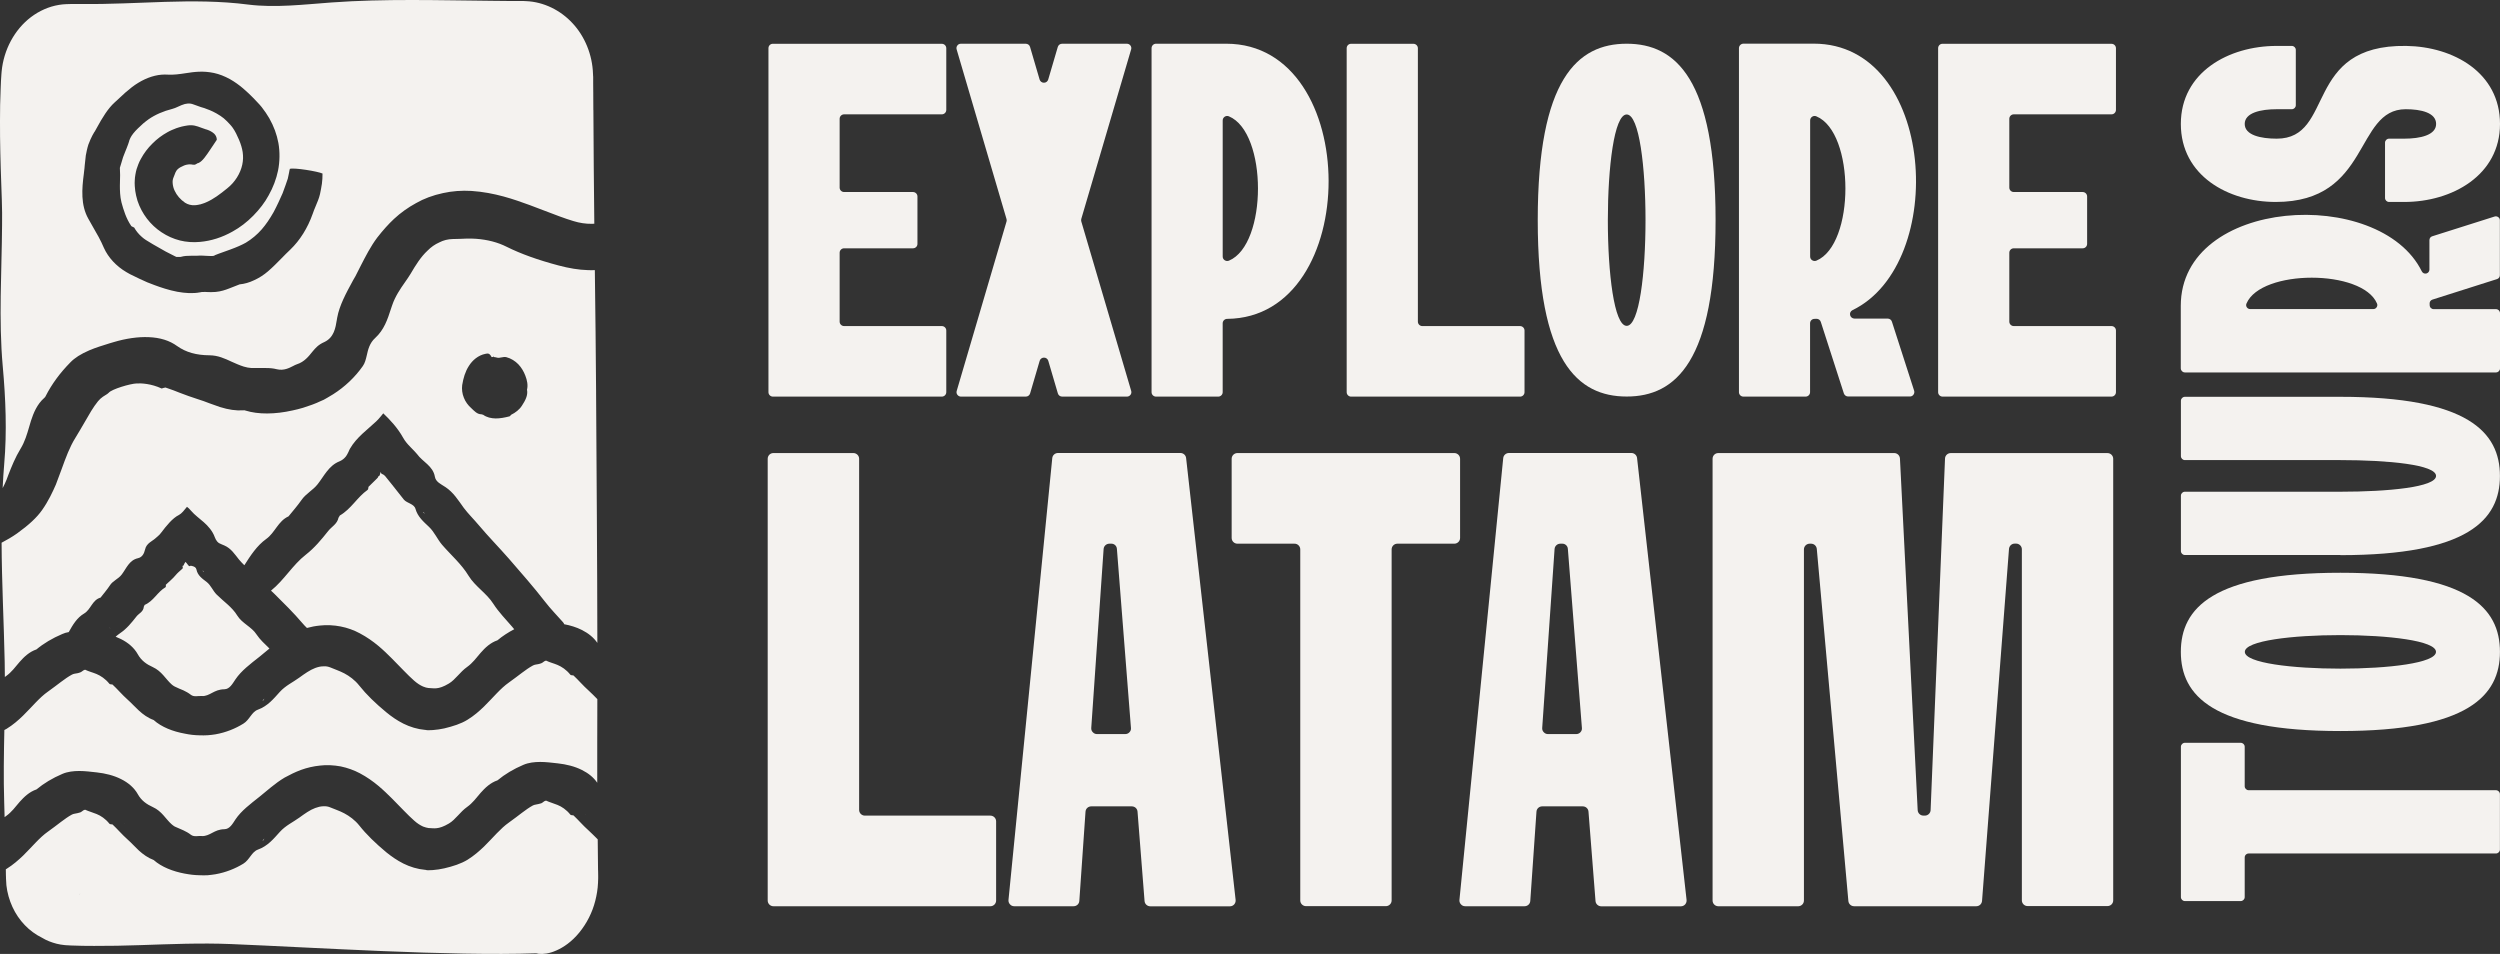
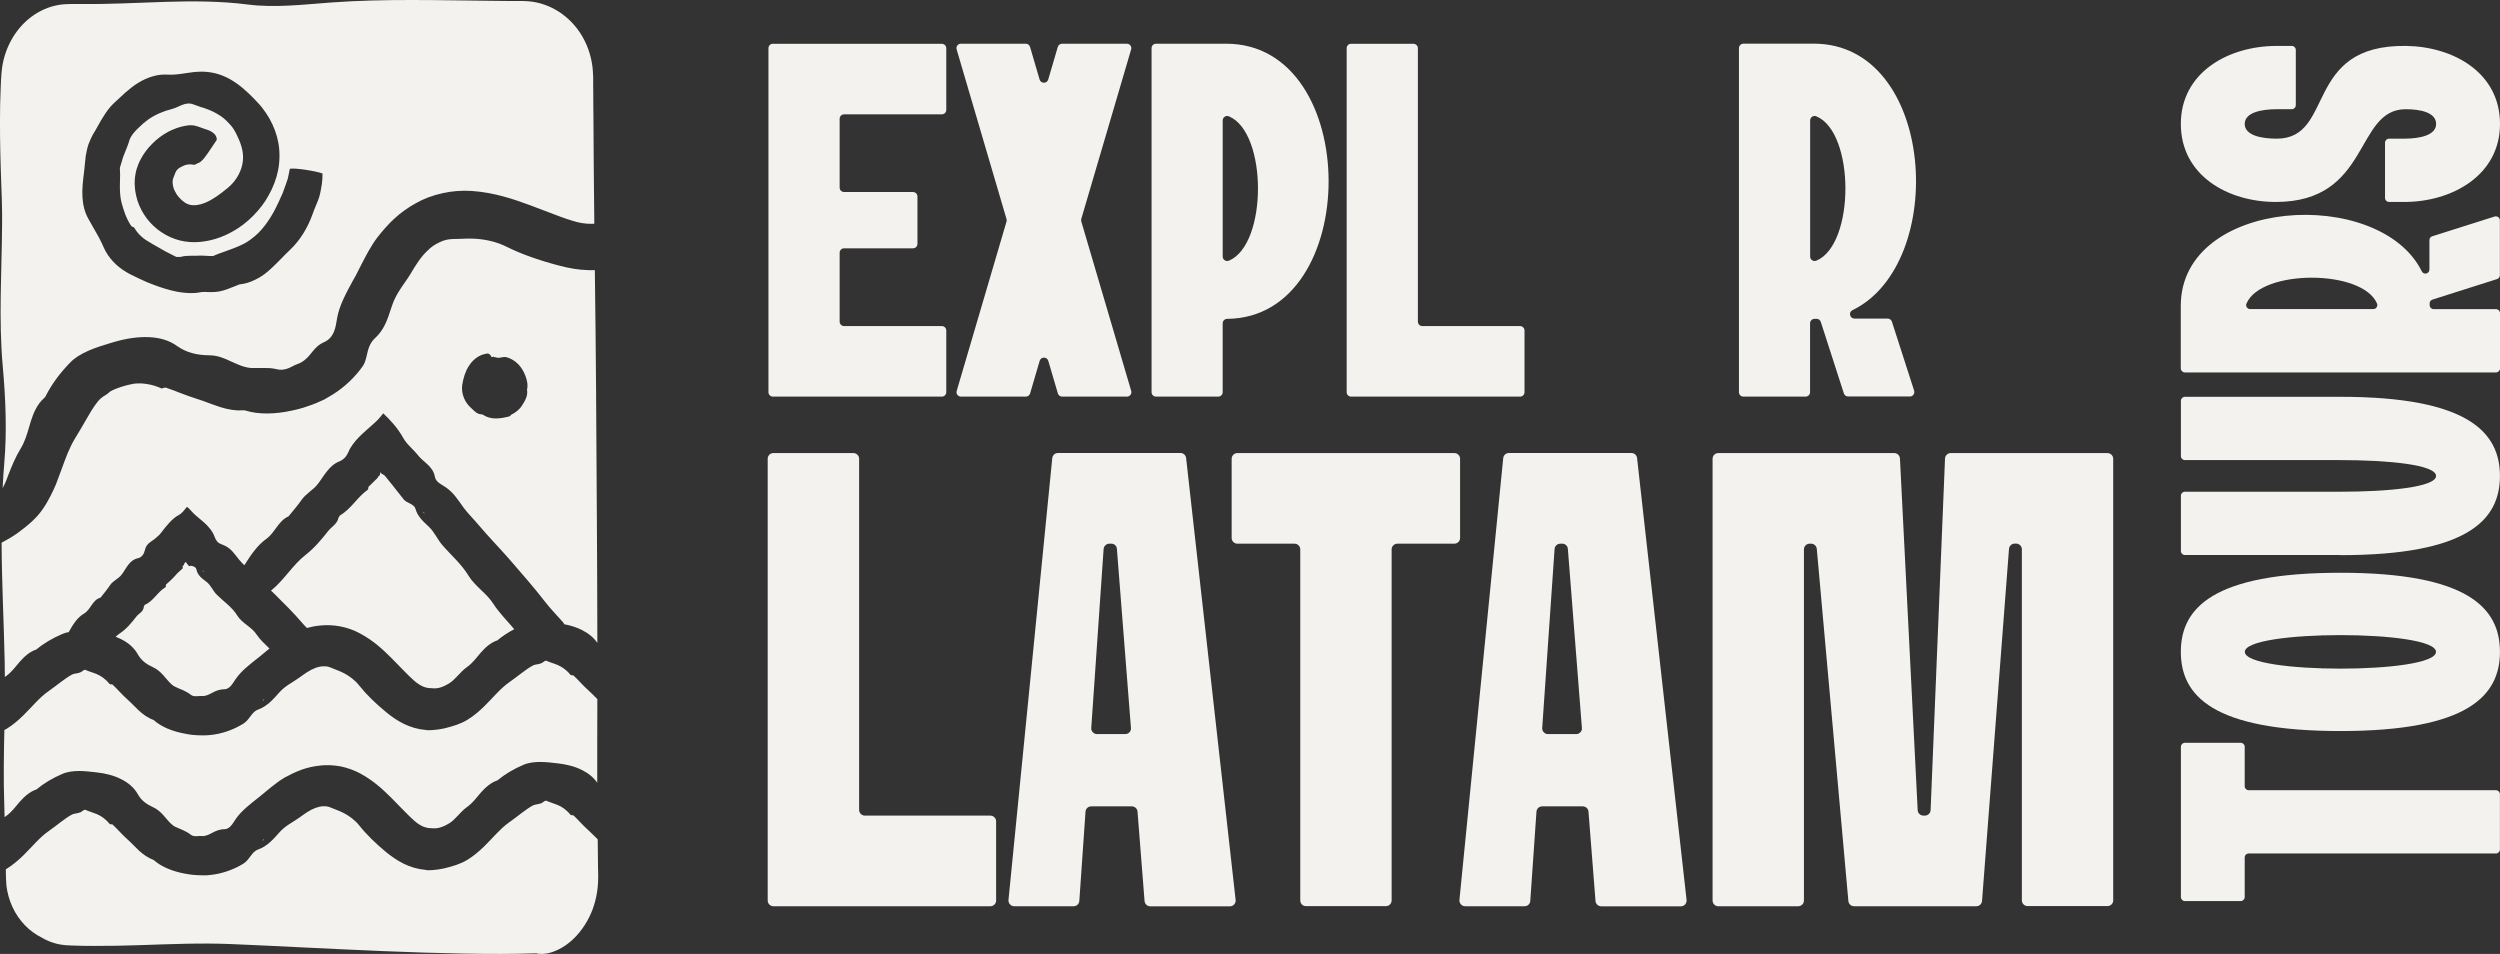
<svg xmlns="http://www.w3.org/2000/svg" width="152" height="58" viewBox="0 0 152 58" fill="none">
  <rect x="0" y="0" width="152" height="58" fill="#333333" stroke="none" />
  <path d="M46.993 2.663H57.263C57.412 2.663 57.534 2.784 57.534 2.931V6.683C57.534 6.831 57.412 6.952 57.263 6.952H51.321C51.172 6.952 51.05 7.074 51.05 7.221V11.406C51.05 11.555 51.172 11.675 51.321 11.675H55.51C55.659 11.675 55.781 11.797 55.781 11.944V14.829C55.781 14.976 55.663 15.097 55.51 15.097H51.321C51.172 15.097 51.05 15.218 51.05 15.366V19.556C51.05 19.704 51.172 19.825 51.321 19.825H57.263C57.412 19.825 57.534 19.946 57.534 20.094V23.846C57.534 23.993 57.412 24.114 57.263 24.114H46.993C46.844 24.114 46.722 23.993 46.722 23.846V2.93C46.722 2.778 46.844 2.658 46.993 2.662V2.663Z" fill="#F4F2EF" />
  <path d="M61.194 13.31L58.164 3.005C58.138 2.918 58.155 2.836 58.207 2.766C58.26 2.692 58.338 2.659 58.426 2.659H62.365C62.488 2.659 62.593 2.736 62.627 2.853L63.208 4.835C63.244 4.952 63.349 5.03 63.47 5.03C63.592 5.03 63.698 4.952 63.732 4.835L64.314 2.853C64.349 2.736 64.454 2.659 64.576 2.659H68.511C68.603 2.659 68.677 2.697 68.73 2.766C68.782 2.835 68.799 2.918 68.773 3.005L65.742 13.31C65.729 13.362 65.729 13.41 65.742 13.462L68.777 23.767C68.803 23.855 68.786 23.936 68.734 24.006C68.681 24.075 68.603 24.114 68.515 24.114H64.58C64.458 24.114 64.352 24.036 64.318 23.919L63.736 21.938C63.701 21.821 63.596 21.743 63.474 21.743C63.352 21.743 63.247 21.821 63.212 21.938L62.631 23.919C62.596 24.036 62.491 24.114 62.369 24.114H58.43C58.342 24.114 58.264 24.075 58.211 24.006C58.159 23.937 58.142 23.855 58.168 23.767L61.199 13.462C61.212 13.41 61.212 13.362 61.194 13.31Z" fill="#F4F2EF" />
  <path d="M70.286 2.658H74.558C82.835 2.658 82.853 19.317 74.61 19.387C74.461 19.387 74.339 19.509 74.339 19.656V23.846C74.339 23.993 74.217 24.114 74.068 24.114H70.286C70.137 24.114 70.015 23.993 70.015 23.846V2.93C70.015 2.778 70.137 2.658 70.286 2.658ZM74.462 15.822C74.541 15.874 74.632 15.883 74.72 15.848C77.073 14.864 77.073 8.058 74.72 7.074C74.632 7.035 74.541 7.044 74.462 7.096C74.384 7.148 74.34 7.231 74.34 7.322V15.597C74.34 15.692 74.384 15.771 74.462 15.823V15.822Z" fill="#F4F2EF" />
  <path d="M82.149 2.663H85.936C86.085 2.663 86.207 2.784 86.207 2.931V19.557C86.207 19.705 86.329 19.826 86.478 19.826H92.42C92.569 19.826 92.691 19.947 92.691 20.095V23.846C92.691 23.994 92.569 24.115 92.42 24.115H82.149C82 24.115 81.878 23.994 81.878 23.846V2.931C81.878 2.779 82 2.659 82.149 2.663Z" fill="#F4F2EF" />
-   <path d="M98.903 2.658C101.885 2.658 104.307 4.8 104.307 13.383C104.307 21.966 101.889 24.109 98.903 24.109C95.917 24.109 93.495 21.971 93.495 13.383C93.495 4.796 95.917 2.658 98.903 2.658ZM98.903 19.812C100.429 19.812 100.429 6.96 98.903 6.96C97.377 6.96 97.373 19.812 98.903 19.812Z" fill="#F4F2EF" />
  <path d="M106.003 2.654H110.275C117.69 2.654 118.473 16.026 112.631 18.858C112.517 18.914 112.456 19.036 112.487 19.162C112.517 19.284 112.627 19.37 112.754 19.37H114.77C114.888 19.37 114.993 19.444 115.028 19.557L116.379 23.752C116.405 23.838 116.392 23.92 116.34 23.994C116.287 24.068 116.213 24.107 116.121 24.107H112.369C112.247 24.107 112.147 24.033 112.107 23.92L110.704 19.57C110.664 19.453 110.56 19.379 110.437 19.383C110.398 19.387 110.358 19.387 110.323 19.387C110.17 19.387 110.052 19.509 110.052 19.656V23.846C110.052 23.993 109.93 24.114 109.781 24.114H105.999C105.85 24.114 105.728 23.993 105.728 23.846V2.93C105.728 2.778 105.85 2.658 106.003 2.653V2.654ZM110.179 15.822C110.261 15.874 110.349 15.883 110.437 15.848C112.789 14.864 112.789 8.058 110.437 7.074C110.349 7.035 110.257 7.044 110.179 7.096C110.1 7.148 110.057 7.231 110.057 7.322V15.597C110.057 15.692 110.1 15.771 110.179 15.823V15.822Z" fill="#F4F2EF" />
-   <path d="M118.109 2.663H128.379C128.528 2.663 128.65 2.784 128.65 2.931V6.683C128.65 6.831 128.528 6.952 128.379 6.952H122.437C122.288 6.952 122.166 7.074 122.166 7.221V11.406C122.166 11.555 122.288 11.675 122.437 11.675H126.626C126.775 11.675 126.897 11.797 126.897 11.944V14.829C126.897 14.976 126.779 15.097 126.626 15.097H122.437C122.288 15.097 122.166 15.218 122.166 15.366V19.556C122.166 19.704 122.288 19.825 122.437 19.825H128.379C128.528 19.825 128.65 19.946 128.65 20.094V23.846C128.65 23.993 128.528 24.114 128.379 24.114H118.109C117.96 24.114 117.838 23.993 117.838 23.846V2.93C117.838 2.778 117.96 2.658 118.109 2.662V2.663Z" fill="#F4F2EF" />
  <path d="M136.478 54.544C136.478 54.676 136.368 54.785 136.235 54.785H132.841C132.708 54.785 132.599 54.676 132.599 54.544V45.403C132.599 45.271 132.708 45.162 132.841 45.162H136.235C136.368 45.162 136.478 45.271 136.478 45.403V47.804C136.478 47.936 136.587 48.045 136.72 48.045H151.752C151.885 48.045 151.995 48.154 151.995 48.286V51.652C151.995 51.784 151.885 51.892 151.752 51.892H136.72C136.587 51.892 136.473 52.002 136.478 52.141V54.544Z" fill="#F4F2EF" />
  <path d="M132.595 39.633C132.595 36.98 134.532 34.824 142.296 34.824C150.06 34.824 151.997 36.976 151.997 39.633C151.997 42.291 150.064 44.447 142.296 44.447C134.528 44.447 132.595 42.291 132.595 39.633ZM148.108 39.633C148.108 38.275 136.486 38.275 136.486 39.633C136.486 40.992 148.108 40.996 148.108 39.633Z" fill="#F4F2EF" />
  <path d="M142.295 33.745H132.841C132.708 33.745 132.599 33.636 132.599 33.504V30.138C132.599 30.006 132.708 29.897 132.841 29.897H142.299C145.205 29.897 148.112 29.617 148.112 28.936C148.112 28.254 145.205 27.974 142.299 27.974H132.841C132.708 27.974 132.599 27.865 132.599 27.733V24.367C132.599 24.235 132.708 24.126 132.841 24.126H142.295C150.058 24.126 151.996 26.282 151.996 28.94C151.996 31.597 150.063 33.753 142.295 33.753V33.745Z" fill="#F4F2EF" />
  <path d="M132.591 22.399V18.598C132.591 11.998 144.685 11.302 147.246 16.5C147.297 16.601 147.407 16.656 147.521 16.629C147.631 16.602 147.709 16.504 147.709 16.391V14.597C147.709 14.492 147.776 14.398 147.877 14.367L151.671 13.165C151.749 13.142 151.824 13.152 151.89 13.2C151.957 13.246 151.992 13.312 151.992 13.394V16.733C151.992 16.842 151.925 16.932 151.824 16.967L147.889 18.217C147.784 18.252 147.717 18.345 147.721 18.454C147.725 18.489 147.725 18.524 147.725 18.555C147.725 18.691 147.835 18.796 147.968 18.796H151.757C151.89 18.796 152 18.905 152 19.037V22.403C152 22.535 151.89 22.644 151.757 22.644H132.842C132.705 22.644 132.596 22.535 132.592 22.399H132.591ZM144.499 18.683C144.547 18.609 144.555 18.532 144.522 18.453C143.632 16.36 137.477 16.36 136.587 18.453C136.552 18.532 136.56 18.613 136.606 18.683C136.654 18.753 136.728 18.792 136.81 18.792H144.295C144.381 18.792 144.452 18.753 144.498 18.683H144.499Z" fill="#F4F2EF" />
  <path d="M145.253 12.279C145.12 12.279 145.01 12.17 145.01 12.038V8.672C145.01 8.54 145.12 8.431 145.253 8.431H146.175C147.148 8.431 148.116 8.217 148.116 7.536C148.116 6.854 147.206 6.64 146.268 6.64C143.146 6.64 144.151 12.279 138.365 12.279C135.47 12.279 132.595 10.68 132.595 7.536C132.595 4.392 135.505 2.792 138.416 2.792H139.342C139.475 2.792 139.585 2.901 139.585 3.033V6.399C139.585 6.531 139.475 6.64 139.342 6.64H138.42C137.451 6.64 136.479 6.854 136.479 7.536C136.479 8.217 137.452 8.431 138.424 8.431C141.99 8.431 140.021 2.699 146.301 2.792C149.168 2.835 152 4.416 152 7.536C152 10.656 149.089 12.279 146.179 12.279H145.253Z" fill="#F4F2EF" />
  <path d="M47.023 27.546H51.886C52.078 27.546 52.235 27.702 52.235 27.892V49.244C52.235 49.433 52.392 49.59 52.583 49.59H60.215C60.407 49.59 60.564 49.746 60.564 49.936V54.754C60.564 54.944 60.407 55.1 60.215 55.1H47.025C46.834 55.1 46.676 54.944 46.676 54.754V27.893C46.676 27.698 46.834 27.542 47.025 27.547L47.023 27.546Z" fill="#F4F2EF" />
  <path d="M75.041 54.987C74.969 55.065 74.878 55.104 74.778 55.104H69.938C69.758 55.104 69.601 54.965 69.589 54.781L69.162 49.35C69.151 49.166 68.999 49.027 68.813 49.027H66.348C66.162 49.027 66.011 49.166 65.999 49.35L65.623 54.776C65.612 54.96 65.46 55.099 65.275 55.099H61.664C61.563 55.099 61.472 55.06 61.406 54.982C61.339 54.91 61.305 54.815 61.316 54.715L63.978 27.854C63.995 27.676 64.146 27.542 64.327 27.542H71.773C71.948 27.542 72.099 27.676 72.116 27.854L75.125 54.709C75.136 54.815 75.108 54.904 75.04 54.988L75.041 54.987ZM67.562 33.056H67.449C67.27 33.056 67.112 33.195 67.1 33.379L66.348 44.264C66.342 44.364 66.376 44.453 66.444 44.52C66.511 44.592 66.595 44.632 66.696 44.632H68.414C68.515 44.632 68.606 44.593 68.672 44.52C68.74 44.448 68.773 44.358 68.762 44.258L67.908 33.373C67.897 33.189 67.745 33.05 67.56 33.055L67.562 33.056Z" fill="#F4F2EF" />
  <path d="M78.699 33.056H75.234C75.043 33.056 74.885 32.9 74.885 32.71V27.892C74.885 27.702 75.043 27.546 75.234 27.546H88.424C88.615 27.546 88.773 27.702 88.773 27.892V32.71C88.773 32.9 88.615 33.056 88.424 33.056H84.959C84.768 33.056 84.611 33.212 84.611 33.402V54.748C84.611 54.938 84.454 55.094 84.262 55.094H79.405C79.213 55.094 79.056 54.938 79.056 54.748V33.402C79.056 33.213 78.899 33.051 78.697 33.056H78.699Z" fill="#F4F2EF" />
  <path d="M102.459 54.987C102.387 55.065 102.296 55.104 102.195 55.104H97.356C97.176 55.104 97.019 54.965 97.007 54.781L96.58 49.35C96.569 49.166 96.416 49.027 96.231 49.027H93.766C93.58 49.027 93.429 49.166 93.417 49.35L93.041 54.776C93.03 54.96 92.878 55.099 92.693 55.099H89.082C88.981 55.099 88.891 55.06 88.824 54.982C88.757 54.91 88.723 54.815 88.734 54.715L91.396 27.854C91.413 27.676 91.564 27.542 91.745 27.542H99.191C99.365 27.542 99.516 27.676 99.534 27.854L102.543 54.709C102.554 54.815 102.526 54.904 102.458 54.988L102.459 54.987ZM94.98 33.056H94.867C94.688 33.056 94.531 33.195 94.518 33.379L93.766 44.264C93.76 44.364 93.794 44.453 93.862 44.52C93.929 44.592 94.013 44.632 94.114 44.632H95.832C95.933 44.632 96.024 44.593 96.09 44.52C96.158 44.448 96.191 44.358 96.18 44.258L95.326 33.373C95.315 33.189 95.163 33.05 94.978 33.055L94.98 33.056Z" fill="#F4F2EF" />
  <path d="M104.481 27.546H115.168C115.353 27.546 115.504 27.691 115.517 27.875L116.595 49.26C116.606 49.444 116.758 49.589 116.943 49.589H117.033C117.218 49.589 117.375 49.439 117.381 49.255L118.257 27.881C118.263 27.692 118.42 27.547 118.606 27.547H128.134C128.325 27.547 128.483 27.703 128.483 27.893V54.743C128.483 54.933 128.332 55.089 128.134 55.089H123.277C123.086 55.089 122.929 54.933 122.929 54.743V33.397C122.929 33.208 122.772 33.051 122.58 33.051H122.496C122.31 33.051 122.164 33.19 122.147 33.374L120.508 54.776C120.491 54.96 120.345 55.099 120.159 55.099H112.73C112.544 55.099 112.398 54.96 112.381 54.781L110.461 33.374C110.444 33.196 110.298 33.056 110.112 33.056H110.028C109.837 33.056 109.679 33.212 109.679 33.402V54.754C109.679 54.944 109.522 55.1 109.331 55.1H104.473C104.282 55.1 104.125 54.944 104.125 54.754V27.893C104.125 27.698 104.282 27.542 104.478 27.547L104.481 27.546Z" fill="#F4F2EF" />
  <path d="M7.551 50.09C7.562 50.086 7.572 50.086 7.582 50.086V50.081C7.572 50.081 7.562 50.086 7.551 50.09ZM15.96 51.129C16.016 51.109 16.032 51.038 16.072 50.992C16.015 51.017 16 51.083 15.96 51.129ZM15.96 42.621C16.016 42.601 16.032 42.525 16.072 42.484C16.015 42.504 16 42.575 15.96 42.621ZM35.794 41.992C35.441 41.678 35.156 41.334 34.865 41.066C34.793 41.051 34.701 41.066 34.671 41.015C34.431 40.716 34.14 40.529 33.895 40.427C33.641 40.321 33.451 40.285 33.196 40.163C33.166 40.178 33.125 40.193 33.089 40.209C33.028 40.265 32.967 40.3 32.911 40.326C32.855 40.351 32.793 40.361 32.738 40.377C32.681 40.387 32.62 40.392 32.565 40.407C32.503 40.417 32.447 40.437 32.391 40.468C31.962 40.701 31.529 41.081 30.942 41.496C30.426 41.856 29.997 42.398 29.43 42.955C29.144 43.233 28.823 43.516 28.425 43.76C28.027 44.008 27.536 44.16 27.01 44.287C26.597 44.383 25.968 44.429 25.882 44.378H25.846C25.381 44.337 24.927 44.196 24.529 43.998C24.131 43.8 23.783 43.552 23.477 43.299C22.829 42.763 22.277 42.231 21.843 41.684C21.578 41.346 21.245 41.107 20.934 40.94C20.618 40.778 20.342 40.692 20.097 40.585C19.959 40.529 19.821 40.499 19.652 40.514C19.484 40.514 19.326 40.555 19.162 40.615C18.84 40.737 18.529 40.96 18.192 41.203C17.829 41.471 17.359 41.683 17.007 42.074C16.644 42.474 16.281 42.93 15.68 43.148C15.297 43.284 15.174 43.77 14.796 43.998C14.317 44.297 13.735 44.535 13.102 44.647C12.944 44.677 12.78 44.688 12.622 44.703C12.464 44.708 12.291 44.718 12.148 44.708C11.989 44.703 11.836 44.698 11.678 44.678C11.525 44.663 11.372 44.632 11.219 44.602C10.52 44.475 9.825 44.212 9.34 43.776C8.987 43.649 8.702 43.437 8.451 43.209C8.206 42.986 7.997 42.748 7.767 42.545C7.414 42.231 7.129 41.886 6.838 41.618C6.767 41.603 6.675 41.618 6.645 41.567C6.405 41.269 6.114 41.082 5.869 40.98C5.614 40.874 5.425 40.838 5.17 40.717C5.14 40.732 5.098 40.747 5.063 40.763C5.001 40.819 4.94 40.854 4.885 40.88C4.828 40.905 4.767 40.915 4.716 40.931C4.655 40.941 4.594 40.946 4.538 40.961C4.477 40.971 4.42 40.991 4.365 41.022C3.936 41.255 3.502 41.634 2.915 42.05C2.399 42.41 1.971 42.952 1.404 43.508C1.118 43.787 0.796 44.07 0.398 44.314C0.358 44.339 0.312 44.365 0.265 44.385C0.235 45.843 0.209 47.302 0.255 48.76C0.265 49.069 0.275 49.373 0.28 49.682C0.317 49.657 0.347 49.631 0.382 49.606C0.698 49.383 0.933 49.064 1.199 48.75C1.47 48.447 1.787 48.143 2.22 47.996C2.664 47.626 3.195 47.307 3.792 47.053C4.109 46.916 4.472 46.876 4.819 46.876C5.167 46.876 5.523 46.922 5.886 46.962C6.397 47.018 6.913 47.144 7.356 47.367C7.805 47.59 8.163 47.899 8.383 48.294C8.592 48.673 8.919 48.901 9.296 49.073C9.837 49.316 10.077 49.798 10.425 50.106C10.491 50.167 10.553 50.212 10.624 50.254C10.808 50.339 10.992 50.415 11.155 50.486C11.313 50.562 11.457 50.638 11.6 50.75C11.799 50.907 12.059 50.806 12.279 50.831C12.503 50.846 12.713 50.74 12.911 50.633C13.116 50.527 13.319 50.42 13.652 50.415C13.973 50.405 14.143 50.082 14.321 49.813C14.678 49.286 15.214 48.891 15.786 48.435C16.245 48.071 16.705 47.635 17.307 47.276C17.613 47.109 17.945 46.942 18.302 46.81C18.665 46.678 19.058 46.587 19.456 46.547C19.849 46.496 20.293 46.522 20.712 46.597C21.131 46.684 21.529 46.83 21.876 47.013C22.744 47.474 23.336 48.057 23.847 48.563C24.358 49.075 24.786 49.546 25.179 49.891C25.368 50.063 25.556 50.179 25.725 50.255C25.848 50.301 25.959 50.331 26.061 50.346H26.076C26.362 50.346 26.632 50.463 27.296 50.068C27.699 49.83 27.965 49.369 28.41 49.055C28.726 48.832 28.961 48.513 29.227 48.2C29.497 47.896 29.814 47.592 30.247 47.445C30.692 47.075 31.223 46.756 31.82 46.503C32.136 46.366 32.499 46.326 32.847 46.326C33.194 46.326 33.551 46.372 33.914 46.412C34.424 46.468 34.94 46.593 35.383 46.816C35.771 47.009 36.093 47.267 36.312 47.591C36.307 46.785 36.307 45.981 36.312 45.175C36.318 44.284 36.322 43.392 36.318 42.507C36.139 42.33 35.976 42.152 35.797 41.995L35.794 41.992ZM36.075 6.693L36.07 5.62L36.065 5.083V4.678L36.059 4.592L36.054 4.486C36.018 3.337 35.559 2.213 34.814 1.417C34.079 0.617 33.053 0.116 32.001 0.07L31.802 0.06H30.923L29.928 0.05C26.671 0.02 23.413 -0.087 20.141 0.151C18.482 0.273 16.731 0.485 15.092 0.278C11.701 -0.158 8.342 0.288 4.973 0.242H4.366L4.218 0.247C4.166 0.247 4.126 0.247 4.039 0.252C3.886 0.262 3.728 0.267 3.58 0.298C2.967 0.399 2.38 0.663 1.88 1.042C0.88 1.802 0.221 3.032 0.099 4.35L0.084 4.531L0.074 4.688L0.059 4.931L0.039 5.412C0.023 5.736 0.018 6.061 0.008 6.379C-0.002 7.028 -0.002 7.671 0.003 8.309C0.018 9.601 0.065 10.882 0.111 12.168C0.131 12.68 0.131 13.181 0.126 13.687C0.106 16.549 -0.088 19.415 0.167 22.271C0.345 24.246 0.426 26.247 0.258 28.187C0.218 28.684 0.182 29.179 0.161 29.676C0.248 29.509 0.33 29.342 0.396 29.174L0.503 28.886C0.708 28.359 0.927 27.812 1.254 27.276C1.509 26.86 1.641 26.404 1.769 25.969C1.81 25.842 1.846 25.721 1.881 25.59C2.034 25.119 2.249 24.582 2.688 24.196L2.745 24.14L2.781 24.074C3.149 23.35 3.653 22.666 4.282 22.029C4.542 21.76 4.905 21.527 5.431 21.299C5.809 21.137 6.243 21.005 6.666 20.873L6.906 20.802C7.651 20.579 8.382 20.473 9.029 20.498C9.734 20.523 10.311 20.706 10.77 21.04C11.306 21.42 11.934 21.597 12.746 21.602C13.252 21.607 13.66 21.795 14.094 21.997C14.324 22.098 14.564 22.209 14.825 22.29C14.993 22.341 15.136 22.366 15.294 22.376C15.529 22.381 15.758 22.376 15.978 22.376H16.162C16.396 22.376 16.611 22.391 16.841 22.452C17.254 22.548 17.581 22.376 17.821 22.254C17.897 22.213 17.974 22.173 18.051 22.148C18.5 22.006 18.771 21.663 18.985 21.394C19.189 21.146 19.362 20.953 19.72 20.796C20.312 20.522 20.404 19.91 20.476 19.464L20.501 19.317C20.634 18.573 21.037 17.833 21.461 17.053L21.609 16.796C21.721 16.583 21.829 16.365 21.941 16.142C22.232 15.579 22.523 14.998 22.936 14.445C23.288 13.994 23.615 13.629 23.956 13.31C24.364 12.931 24.814 12.612 25.299 12.348C25.754 12.084 26.331 11.867 26.934 11.74C27.48 11.618 28.077 11.573 28.66 11.608C30.089 11.704 31.258 12.125 32.193 12.464C32.509 12.586 32.81 12.702 33.102 12.809C33.734 13.052 34.337 13.284 34.863 13.441C35.24 13.558 35.618 13.613 35.971 13.608C36.022 13.608 36.068 13.608 36.114 13.603H36.134C36.109 11.299 36.088 8.995 36.078 6.69L36.075 6.693ZM19.574 11.156C19.559 11.267 19.538 11.389 19.517 11.495L19.456 11.799C19.4 12.052 19.293 12.296 19.185 12.554C19.124 12.701 19.062 12.848 19.012 13C18.705 13.866 18.236 14.615 17.649 15.177C17.47 15.344 17.296 15.522 17.128 15.694C16.862 15.963 16.592 16.241 16.296 16.495C16.046 16.712 15.755 16.899 15.453 17.036C15.162 17.178 14.851 17.264 14.57 17.289L13.937 17.537C13.702 17.628 13.441 17.719 13.115 17.75C12.91 17.77 12.727 17.76 12.579 17.755L12.492 17.75C12.319 17.745 12.211 17.755 12.13 17.78C12.114 17.78 12.099 17.785 12.088 17.785L11.996 17.8C11.94 17.805 11.89 17.81 11.833 17.815C11.705 17.82 11.578 17.82 11.486 17.82C11.261 17.81 11.026 17.785 10.781 17.739C10.271 17.643 9.771 17.475 9.393 17.334C9.102 17.233 8.816 17.111 8.489 16.954L7.907 16.671L7.682 16.544C7.07 16.184 6.585 15.662 6.319 15.074C6.125 14.614 5.89 14.203 5.635 13.768C5.549 13.616 5.457 13.454 5.369 13.297C4.9 12.462 4.976 11.485 5.099 10.553L5.114 10.411C5.129 10.294 5.145 10.178 5.151 10.056C5.171 9.823 5.192 9.626 5.217 9.449L5.232 9.378C5.247 9.302 5.257 9.226 5.279 9.145L5.32 8.973C5.335 8.912 5.35 8.856 5.371 8.796C5.458 8.553 5.555 8.36 5.616 8.239C5.662 8.163 5.698 8.092 5.724 8.047C5.744 8.022 5.754 8.001 5.77 7.981L5.862 7.815C6.235 7.131 6.566 6.594 6.975 6.224L7.634 5.617C7.9 5.384 8.15 5.191 8.4 5.039C8.936 4.71 9.497 4.532 10.023 4.532C10.069 4.532 10.114 4.537 10.161 4.537C10.544 4.562 10.921 4.507 11.284 4.451C11.544 4.411 11.815 4.371 12.081 4.361C12.387 4.346 12.689 4.371 13.005 4.436C13.336 4.507 13.654 4.634 13.98 4.811C14.578 5.151 15.022 5.576 15.395 5.951L15.63 6.198C15.747 6.32 15.839 6.421 15.911 6.512C16.084 6.735 16.242 6.963 16.37 7.186C16.651 7.683 16.829 8.168 16.926 8.69C17.023 9.222 17.013 9.834 16.906 10.366C16.799 10.878 16.61 11.389 16.335 11.875C16.1 12.311 15.789 12.716 15.396 13.117C15.013 13.506 14.589 13.83 14.146 14.074C13.508 14.434 12.839 14.647 12.165 14.707C11.757 14.748 11.322 14.717 10.94 14.621C10.542 14.52 10.164 14.352 9.816 14.119C9.142 13.673 8.621 12.995 8.361 12.21C8.29 11.977 8.25 11.789 8.223 11.607C8.208 11.507 8.198 11.409 8.193 11.304V11.274C8.188 11.183 8.183 11.082 8.193 10.975C8.198 10.858 8.208 10.737 8.23 10.625C8.25 10.503 8.276 10.387 8.306 10.28C8.362 10.113 8.444 9.87 8.561 9.668C8.749 9.318 8.985 9.004 9.265 8.731C9.546 8.447 9.848 8.224 10.184 8.037C10.347 7.941 10.542 7.866 10.72 7.795C10.812 7.765 10.935 7.724 11.056 7.694C11.174 7.664 11.291 7.648 11.404 7.628C11.742 7.582 11.95 7.658 12.236 7.765C12.323 7.795 12.42 7.831 12.522 7.866L12.548 7.871C12.553 7.871 12.563 7.876 12.568 7.876C12.767 7.941 12.925 8.037 13.027 8.133C13.109 8.219 13.16 8.315 13.175 8.422C13.18 8.447 13.18 8.468 13.18 8.503C13.16 8.533 13.139 8.564 13.114 8.599L13.078 8.655C13.011 8.751 12.934 8.868 12.843 9.005L12.813 9.051C12.516 9.497 12.307 9.8 12.087 9.901C12.072 9.906 12.057 9.911 12.046 9.916C12.031 9.921 12.021 9.921 12.006 9.926L11.98 9.946C11.96 9.956 11.95 9.966 11.924 9.976C11.883 10.001 11.863 10.006 11.857 10.011C11.811 10.016 11.781 10.021 11.735 10.011H11.714C11.603 9.986 11.48 9.986 11.342 10.016C11.316 10.021 11.29 10.026 11.25 10.041C11.24 10.051 11.23 10.051 11.184 10.066L11.132 10.091C11.081 10.111 11.025 10.137 10.974 10.167C10.729 10.304 10.678 10.451 10.621 10.608C10.606 10.649 10.591 10.694 10.565 10.75C10.498 10.902 10.488 11.003 10.498 11.135C10.508 11.292 10.55 11.454 10.621 11.6C10.749 11.879 10.969 12.132 11.249 12.325C11.422 12.436 11.637 12.492 11.846 12.477C11.913 12.477 11.995 12.462 12.076 12.447C12.112 12.437 12.148 12.427 12.183 12.427L12.208 12.417C12.243 12.402 12.285 12.392 12.32 12.382C12.396 12.357 12.473 12.331 12.545 12.296C12.984 12.104 13.367 11.815 13.816 11.45C14.28 11.086 14.618 10.544 14.73 10.012C14.786 9.748 14.791 9.506 14.755 9.248C14.719 9.02 14.648 8.767 14.53 8.493C14.423 8.245 14.301 7.981 14.143 7.759C14.132 7.749 14.127 7.739 14.122 7.734C14.107 7.719 14.097 7.699 14.076 7.673L13.989 7.572C13.933 7.506 13.871 7.44 13.806 7.379C13.668 7.237 13.536 7.131 13.403 7.045C13.082 6.832 12.78 6.7 12.586 6.635L12.428 6.574C12.351 6.549 12.28 6.528 12.208 6.508C12.06 6.457 11.912 6.407 11.754 6.346C11.549 6.265 11.315 6.275 11.039 6.392C10.958 6.422 10.881 6.458 10.81 6.493C10.698 6.544 10.59 6.594 10.478 6.62C9.932 6.757 9.431 6.975 9.033 7.253C8.977 7.294 8.926 7.329 8.87 7.375L8.707 7.507C8.589 7.613 8.477 7.715 8.381 7.811C8.166 8.018 8.008 8.22 7.926 8.388C7.901 8.439 7.88 8.489 7.865 8.53C7.86 8.545 7.855 8.56 7.85 8.591L7.793 8.763C7.732 8.94 7.665 9.092 7.615 9.219L7.482 9.559L7.39 9.867C7.36 9.968 7.324 10.075 7.294 10.181L7.289 10.206V10.231C7.309 10.51 7.304 10.783 7.294 11.042L7.289 11.27C7.289 11.563 7.294 11.943 7.385 12.303C7.508 12.759 7.671 13.286 7.968 13.721L7.983 13.746L8.008 13.761C8.033 13.776 8.064 13.791 8.095 13.807C8.12 13.817 8.156 13.827 8.156 13.832C8.274 14.045 8.432 14.237 8.625 14.405C8.707 14.481 8.794 14.542 8.88 14.598L9.305 14.856C9.601 15.027 9.856 15.174 10.07 15.291C10.264 15.392 10.438 15.478 10.636 15.58L10.723 15.621H10.753C10.825 15.626 10.891 15.626 10.963 15.621L10.998 15.616C11.213 15.555 11.406 15.55 11.611 15.55H11.692C11.774 15.555 11.861 15.555 11.947 15.55L12.13 15.54H12.264L12.656 15.56C12.948 15.575 13.024 15.565 13.069 15.514C13.08 15.509 13.1 15.504 13.121 15.494C13.167 15.479 13.233 15.453 13.304 15.423L13.993 15.175C14.406 15.024 14.682 14.902 14.948 14.755C15.296 14.547 15.643 14.258 15.919 13.939C16.174 13.645 16.403 13.306 16.633 12.901C16.848 12.501 17.031 12.09 17.184 11.746C17.271 11.539 17.485 10.896 17.5 10.855C17.531 10.728 17.552 10.612 17.572 10.51C17.587 10.419 17.608 10.307 17.623 10.267C17.873 10.181 19.329 10.419 19.609 10.551C19.609 10.774 19.599 10.972 19.573 11.159L19.574 11.156ZM36.243 23.877C36.228 21.391 36.197 18.909 36.166 16.423C36.023 16.433 35.88 16.428 35.732 16.423C35.191 16.408 34.604 16.312 33.956 16.139C32.7 15.805 31.669 15.435 30.805 15.005C30.264 14.731 29.637 14.569 28.937 14.518C28.559 14.493 28.237 14.508 27.956 14.523C27.818 14.528 27.68 14.533 27.537 14.533C27.236 14.538 26.96 14.609 26.715 14.736C26.439 14.858 26.199 15.03 26.001 15.232C25.588 15.612 25.27 16.124 24.959 16.655C24.857 16.823 24.739 16.994 24.617 17.167C24.336 17.567 24.025 18.023 23.842 18.566L23.775 18.763C23.561 19.427 23.351 20.06 22.805 20.556C22.474 20.855 22.376 21.255 22.299 21.61C22.243 21.848 22.187 22.081 22.059 22.258C21.59 22.927 20.967 23.52 20.257 23.97C20.15 24.041 20.027 24.112 19.909 24.178C19.828 24.219 19.756 24.264 19.685 24.305C19.598 24.341 19.517 24.376 19.43 24.417C19.312 24.468 19.2 24.528 19.072 24.569L18.965 24.61C18.792 24.671 18.623 24.732 18.429 24.792C18.22 24.858 17.99 24.909 17.792 24.954C16.715 25.197 15.698 25.202 14.932 24.964L14.856 24.944L14.774 24.949C14.345 24.974 13.907 24.914 13.37 24.746C13.155 24.675 12.946 24.599 12.742 24.523C12.497 24.427 12.258 24.341 12.012 24.265C11.634 24.148 11.276 24.012 10.925 23.88C10.67 23.774 10.419 23.683 10.179 23.602L10.061 23.561L9.943 23.586C9.908 23.596 9.872 23.611 9.831 23.622C9.188 23.323 8.601 23.298 8.315 23.313C7.927 23.323 6.784 23.663 6.61 23.88C6.58 23.91 6.549 23.931 6.519 23.956L6.478 23.981C6.397 24.027 6.32 24.077 6.254 24.123C6.142 24.199 6.049 24.29 5.958 24.397C5.661 24.762 5.417 25.198 5.13 25.698C4.962 25.982 4.789 26.291 4.584 26.62C4.232 27.182 3.997 27.835 3.747 28.524C3.635 28.828 3.522 29.141 3.395 29.466C3.205 29.897 2.945 30.469 2.552 31.021C2.241 31.462 1.761 31.913 1.041 32.43C0.75 32.638 0.372 32.855 0.097 32.997C0.107 35.418 0.235 37.828 0.285 40.234C0.29 40.543 0.295 40.852 0.295 41.161C0.321 41.141 0.352 41.12 0.377 41.1C0.693 40.877 0.928 40.558 1.194 40.244C1.465 39.935 1.782 39.632 2.215 39.485C2.659 39.115 3.19 38.801 3.787 38.548C3.91 38.492 4.042 38.452 4.18 38.431C4.425 37.99 4.681 37.555 5.114 37.302C5.527 37.059 5.604 36.476 6.115 36.334C6.298 36.092 6.503 35.864 6.676 35.6C6.854 35.311 7.202 35.2 7.401 34.931C7.687 34.556 7.851 34.06 8.387 33.939C8.642 33.883 8.759 33.67 8.821 33.407C8.862 33.214 8.974 33.088 9.102 32.986C9.168 32.935 9.24 32.885 9.307 32.839L9.358 32.804C9.373 32.794 9.414 32.763 9.434 32.743C9.491 32.697 9.542 32.653 9.593 32.606C9.669 32.541 9.736 32.475 9.797 32.389C10.108 31.979 10.486 31.502 10.879 31.31C11.047 31.224 11.206 31.016 11.369 30.814C11.456 30.88 11.532 30.95 11.609 31.046C11.854 31.33 12.114 31.502 12.384 31.745C12.649 31.978 12.925 32.282 13.063 32.671C13.1 32.767 13.14 32.843 13.197 32.914C13.248 32.975 13.278 32.995 13.324 33.025C13.426 33.081 13.544 33.121 13.646 33.167C14.059 33.349 14.274 33.704 14.529 34.018C14.631 34.145 14.744 34.255 14.856 34.367C15.234 33.775 15.617 33.177 16.189 32.767C16.72 32.388 16.908 31.679 17.542 31.395C17.813 31.061 18.088 30.747 18.333 30.398C18.593 30.018 19.027 29.805 19.313 29.44C19.711 28.934 19.987 28.306 20.646 28.047C20.804 27.981 20.927 27.88 21.029 27.753C21.075 27.692 21.115 27.621 21.152 27.545C21.177 27.51 21.187 27.469 21.208 27.428C21.213 27.413 21.223 27.393 21.233 27.372C21.238 27.352 21.258 27.317 21.274 27.287C21.474 26.937 21.754 26.633 22.035 26.37C22.321 26.101 22.607 25.873 22.878 25.616C22.969 25.52 23.067 25.429 23.164 25.302L23.302 25.13C23.705 25.515 24.159 25.99 24.507 26.609C24.63 26.832 24.783 27.004 24.951 27.177C25.032 27.262 25.119 27.354 25.201 27.434C25.231 27.469 25.262 27.5 25.287 27.53C25.313 27.555 25.339 27.581 25.359 27.611C25.695 28.082 26.329 28.325 26.441 28.988C26.497 29.307 26.819 29.439 27.069 29.606C27.569 29.93 27.866 30.422 28.197 30.878C28.473 31.247 28.805 31.566 29.101 31.921C29.693 32.624 30.336 33.278 30.944 33.972C31.689 34.832 32.445 35.689 33.139 36.585C33.475 37.021 33.864 37.416 34.231 37.831C34.267 37.873 34.292 37.913 34.303 37.953C34.68 38.024 35.048 38.135 35.38 38.303C35.772 38.501 36.094 38.759 36.319 39.088C36.313 34.019 36.272 28.944 36.242 23.879L36.243 23.877ZM31.735 24.662C31.587 24.9 31.337 25.093 31.076 25.219C31.04 25.255 31.015 25.305 30.975 25.315C30.683 25.391 30.407 25.442 30.137 25.442C29.861 25.437 29.591 25.376 29.377 25.219C29.342 25.209 29.305 25.199 29.27 25.189C29.004 25.189 28.831 24.981 28.647 24.809C28.464 24.647 28.3 24.434 28.203 24.181C28.101 23.933 28.07 23.665 28.101 23.412C28.173 22.981 28.285 22.591 28.509 22.247C28.724 21.903 29.077 21.599 29.515 21.513C29.633 21.498 29.745 21.437 29.878 21.69C29.883 21.7 29.888 21.705 29.893 21.71C29.918 21.705 29.949 21.705 29.974 21.705C29.984 21.685 29.994 21.659 30 21.634C30.005 21.659 30.005 21.68 30.005 21.705C30.071 21.71 30.137 21.72 30.204 21.74C30.387 21.801 30.592 21.659 30.801 21.72C31.067 21.791 31.322 21.948 31.516 22.15C31.71 22.353 31.847 22.596 31.94 22.839C32.047 23.113 32.113 23.412 32.042 23.695C32.113 24.039 31.929 24.363 31.735 24.662ZM31.158 38.128C30.76 37.663 30.326 37.227 29.994 36.71C29.586 36.066 28.892 35.662 28.493 35.013C28.059 34.294 27.416 33.747 26.875 33.119C26.584 32.774 26.411 32.345 26.084 32.036C25.748 31.717 25.395 31.418 25.262 30.941C25.176 30.628 24.751 30.603 24.558 30.38C24.318 30.086 24.078 29.782 23.849 29.483L23.486 29.032L23.409 28.937L23.384 28.917C23.369 28.902 23.348 28.887 23.333 28.871C23.246 28.805 23.185 28.851 23.138 28.689V28.704C23.098 28.871 23.087 28.907 23.062 28.927C23.037 28.947 23.005 28.952 22.99 28.992C22.985 29.012 22.98 29.023 22.975 29.034C22.972 29.037 22.968 29.04 22.965 29.044L22.914 29.099L22.812 29.2L22.404 29.6C22.389 29.661 22.399 29.752 22.348 29.787C21.715 30.233 21.352 30.946 20.663 31.342L20.581 31.479C20.5 31.864 20.168 32.016 19.954 32.285C19.546 32.801 19.122 33.313 18.596 33.723C17.789 34.35 17.279 35.268 16.477 35.911C16.543 35.972 16.615 36.038 16.681 36.103C17.264 36.681 17.85 37.258 18.381 37.882C18.468 37.987 18.564 38.084 18.662 38.18C18.917 38.109 19.183 38.058 19.453 38.033C19.846 37.987 20.29 38.008 20.709 38.089C21.128 38.17 21.526 38.317 21.873 38.504C22.741 38.965 23.333 39.542 23.844 40.054C24.355 40.566 24.783 41.037 25.176 41.382C25.365 41.548 25.553 41.67 25.722 41.741C25.845 41.792 25.951 41.822 26.053 41.832H26.068C26.354 41.832 26.619 41.964 27.293 41.558C27.696 41.316 27.962 40.86 28.407 40.546C28.723 40.323 28.958 40.004 29.224 39.691C29.494 39.382 29.811 39.078 30.244 38.931C30.546 38.678 30.887 38.455 31.265 38.257C31.229 38.216 31.193 38.171 31.157 38.13L31.158 38.128ZM25.711 31.134C25.721 31.18 25.787 31.195 25.822 31.22C25.812 31.174 25.746 31.164 25.711 31.134ZM15.597 38.574C15.301 38.113 14.719 37.901 14.429 37.43C14.112 36.908 13.591 36.569 13.167 36.144C12.938 35.916 12.826 35.587 12.565 35.384C12.299 35.181 12.014 34.994 11.942 34.619C11.917 34.497 11.809 34.447 11.692 34.416C11.662 34.407 11.626 34.397 11.606 34.397C11.591 34.401 11.57 34.407 11.554 34.411C11.529 34.422 11.503 34.426 11.498 34.421C11.416 34.35 11.355 34.229 11.278 34.164C11.263 34.179 11.248 34.205 11.238 34.22C11.176 34.31 11.171 34.427 11.095 34.401C11.105 34.462 11.115 34.492 11.115 34.518C11.115 34.528 11.115 34.538 11.11 34.543C11.11 34.547 11.108 34.552 11.105 34.558L11.059 34.604C10.926 34.726 10.787 34.837 10.676 34.974C10.502 35.187 10.283 35.359 10.083 35.552C10.078 35.603 10.098 35.684 10.063 35.704C9.567 35.993 9.343 36.544 8.797 36.777L8.745 36.883C8.72 37.202 8.454 37.283 8.301 37.476C8.005 37.855 7.704 38.23 7.301 38.499C7.204 38.565 7.117 38.636 7.03 38.712C7.142 38.758 7.249 38.803 7.351 38.854C7.8 39.077 8.158 39.386 8.378 39.78C8.587 40.16 8.914 40.393 9.291 40.56C9.832 40.808 10.072 41.285 10.42 41.598C10.486 41.659 10.548 41.704 10.619 41.74C10.803 41.831 10.987 41.907 11.15 41.973C11.308 42.049 11.451 42.125 11.595 42.237C11.794 42.399 12.054 42.298 12.274 42.318C12.498 42.338 12.708 42.227 12.906 42.12C13.111 42.014 13.314 41.912 13.647 41.907C13.968 41.897 14.137 41.568 14.316 41.304C14.673 40.778 15.209 40.378 15.781 39.927C15.98 39.77 16.174 39.603 16.383 39.431C16.107 39.157 15.816 38.904 15.597 38.575V38.574ZM12.315 34.699C12.32 34.734 12.376 34.734 12.407 34.755C12.402 34.714 12.345 34.714 12.315 34.699ZM9.527 35.865C9.532 35.875 9.527 35.88 9.527 35.88C9.527 35.88 9.532 35.88 9.532 35.875C9.532 35.875 9.532 35.87 9.527 35.865ZM6.934 38.483C6.934 38.488 6.939 38.488 6.939 38.488H6.964C6.959 38.488 6.944 38.488 6.934 38.483ZM6.628 38.148V38.153L6.75 38.249L6.628 38.148ZM36.361 52.916L36.341 51.032C36.151 50.85 35.978 50.662 35.795 50.5C35.442 50.187 35.157 49.847 34.866 49.574C34.794 49.559 34.702 49.574 34.672 49.523C34.432 49.224 34.141 49.037 33.897 48.94C33.642 48.834 33.452 48.793 33.197 48.676C33.167 48.686 33.126 48.701 33.09 48.717C33.029 48.773 32.968 48.808 32.912 48.839C32.856 48.859 32.794 48.869 32.739 48.885C32.682 48.895 32.621 48.905 32.566 48.92C32.504 48.925 32.448 48.95 32.392 48.976C31.963 49.209 31.53 49.594 30.942 50.01C30.427 50.369 29.998 50.911 29.431 51.468C29.145 51.742 28.824 52.024 28.426 52.273C28.028 52.516 27.537 52.673 27.011 52.795C26.592 52.896 25.944 52.947 25.878 52.886H25.848C25.383 52.845 24.929 52.704 24.531 52.506C24.133 52.308 23.785 52.06 23.479 51.813C22.831 51.271 22.279 50.739 21.845 50.191C21.58 49.858 21.247 49.619 20.936 49.452C20.62 49.285 20.344 49.204 20.099 49.097C19.961 49.036 19.823 49.011 19.654 49.021C19.486 49.026 19.328 49.067 19.164 49.127C18.843 49.244 18.531 49.472 18.194 49.715C17.831 49.979 17.361 50.191 17.009 50.586C16.646 50.986 16.283 51.442 15.682 51.655C15.299 51.792 15.176 52.277 14.798 52.51C14.319 52.804 13.736 53.042 13.104 53.154C12.946 53.184 12.782 53.195 12.624 53.215C12.466 53.215 12.293 53.23 12.15 53.215C11.992 53.21 11.838 53.205 11.68 53.185C11.527 53.17 11.374 53.139 11.221 53.114C10.522 52.982 9.827 52.719 9.342 52.288C8.989 52.156 8.704 51.944 8.453 51.721C8.208 51.493 7.999 51.255 7.769 51.052C7.416 50.738 7.131 50.398 6.84 50.126C6.769 50.111 6.677 50.126 6.647 50.075C6.407 49.776 6.116 49.589 5.871 49.492C5.616 49.386 5.427 49.345 5.172 49.229C5.142 49.239 5.1 49.254 5.065 49.27C5.004 49.326 4.942 49.361 4.887 49.392C4.83 49.412 4.769 49.422 4.718 49.438C4.657 49.448 4.596 49.458 4.54 49.473C4.479 49.478 4.422 49.503 4.367 49.529C3.938 49.762 3.504 50.147 2.917 50.562C2.401 50.922 1.973 51.464 1.406 52.02C1.12 52.294 0.798 52.577 0.4 52.826C0.385 52.836 0.37 52.841 0.354 52.851L0.359 53.206L0.364 53.328V53.394L0.369 53.48C0.374 53.596 0.379 53.712 0.389 53.824C0.441 54.285 0.568 54.731 0.757 55.142C1.135 55.967 1.778 56.636 2.548 57.011C2.824 57.182 3.131 57.299 3.447 57.38C3.605 57.415 3.768 57.451 3.926 57.461L4.049 57.471L4.156 57.476L4.329 57.486C4.794 57.506 5.258 57.511 5.718 57.511C6.642 57.516 7.571 57.496 8.495 57.465C10.343 57.404 12.197 57.323 14.05 57.399C19.155 57.607 27.369 58.144 32.597 57.961C32.643 57.976 32.694 57.986 32.745 57.991C33.026 58.021 33.399 57.981 33.827 57.788C34.256 57.601 34.756 57.267 35.22 56.7C35.67 56.148 36.011 55.489 36.191 54.775C36.282 54.42 36.344 54.05 36.359 53.681L36.369 53.407V53.24L36.364 52.916H36.361ZM4.825 54.4C4.84 54.385 4.855 54.365 4.865 54.344H4.871C4.855 54.364 4.845 54.385 4.824 54.4H4.825ZM35.579 49.539C35.589 49.539 35.599 49.534 35.609 49.534V49.529C35.599 49.529 35.589 49.534 35.579 49.539Z" fill="#F4F2EF" />
</svg>